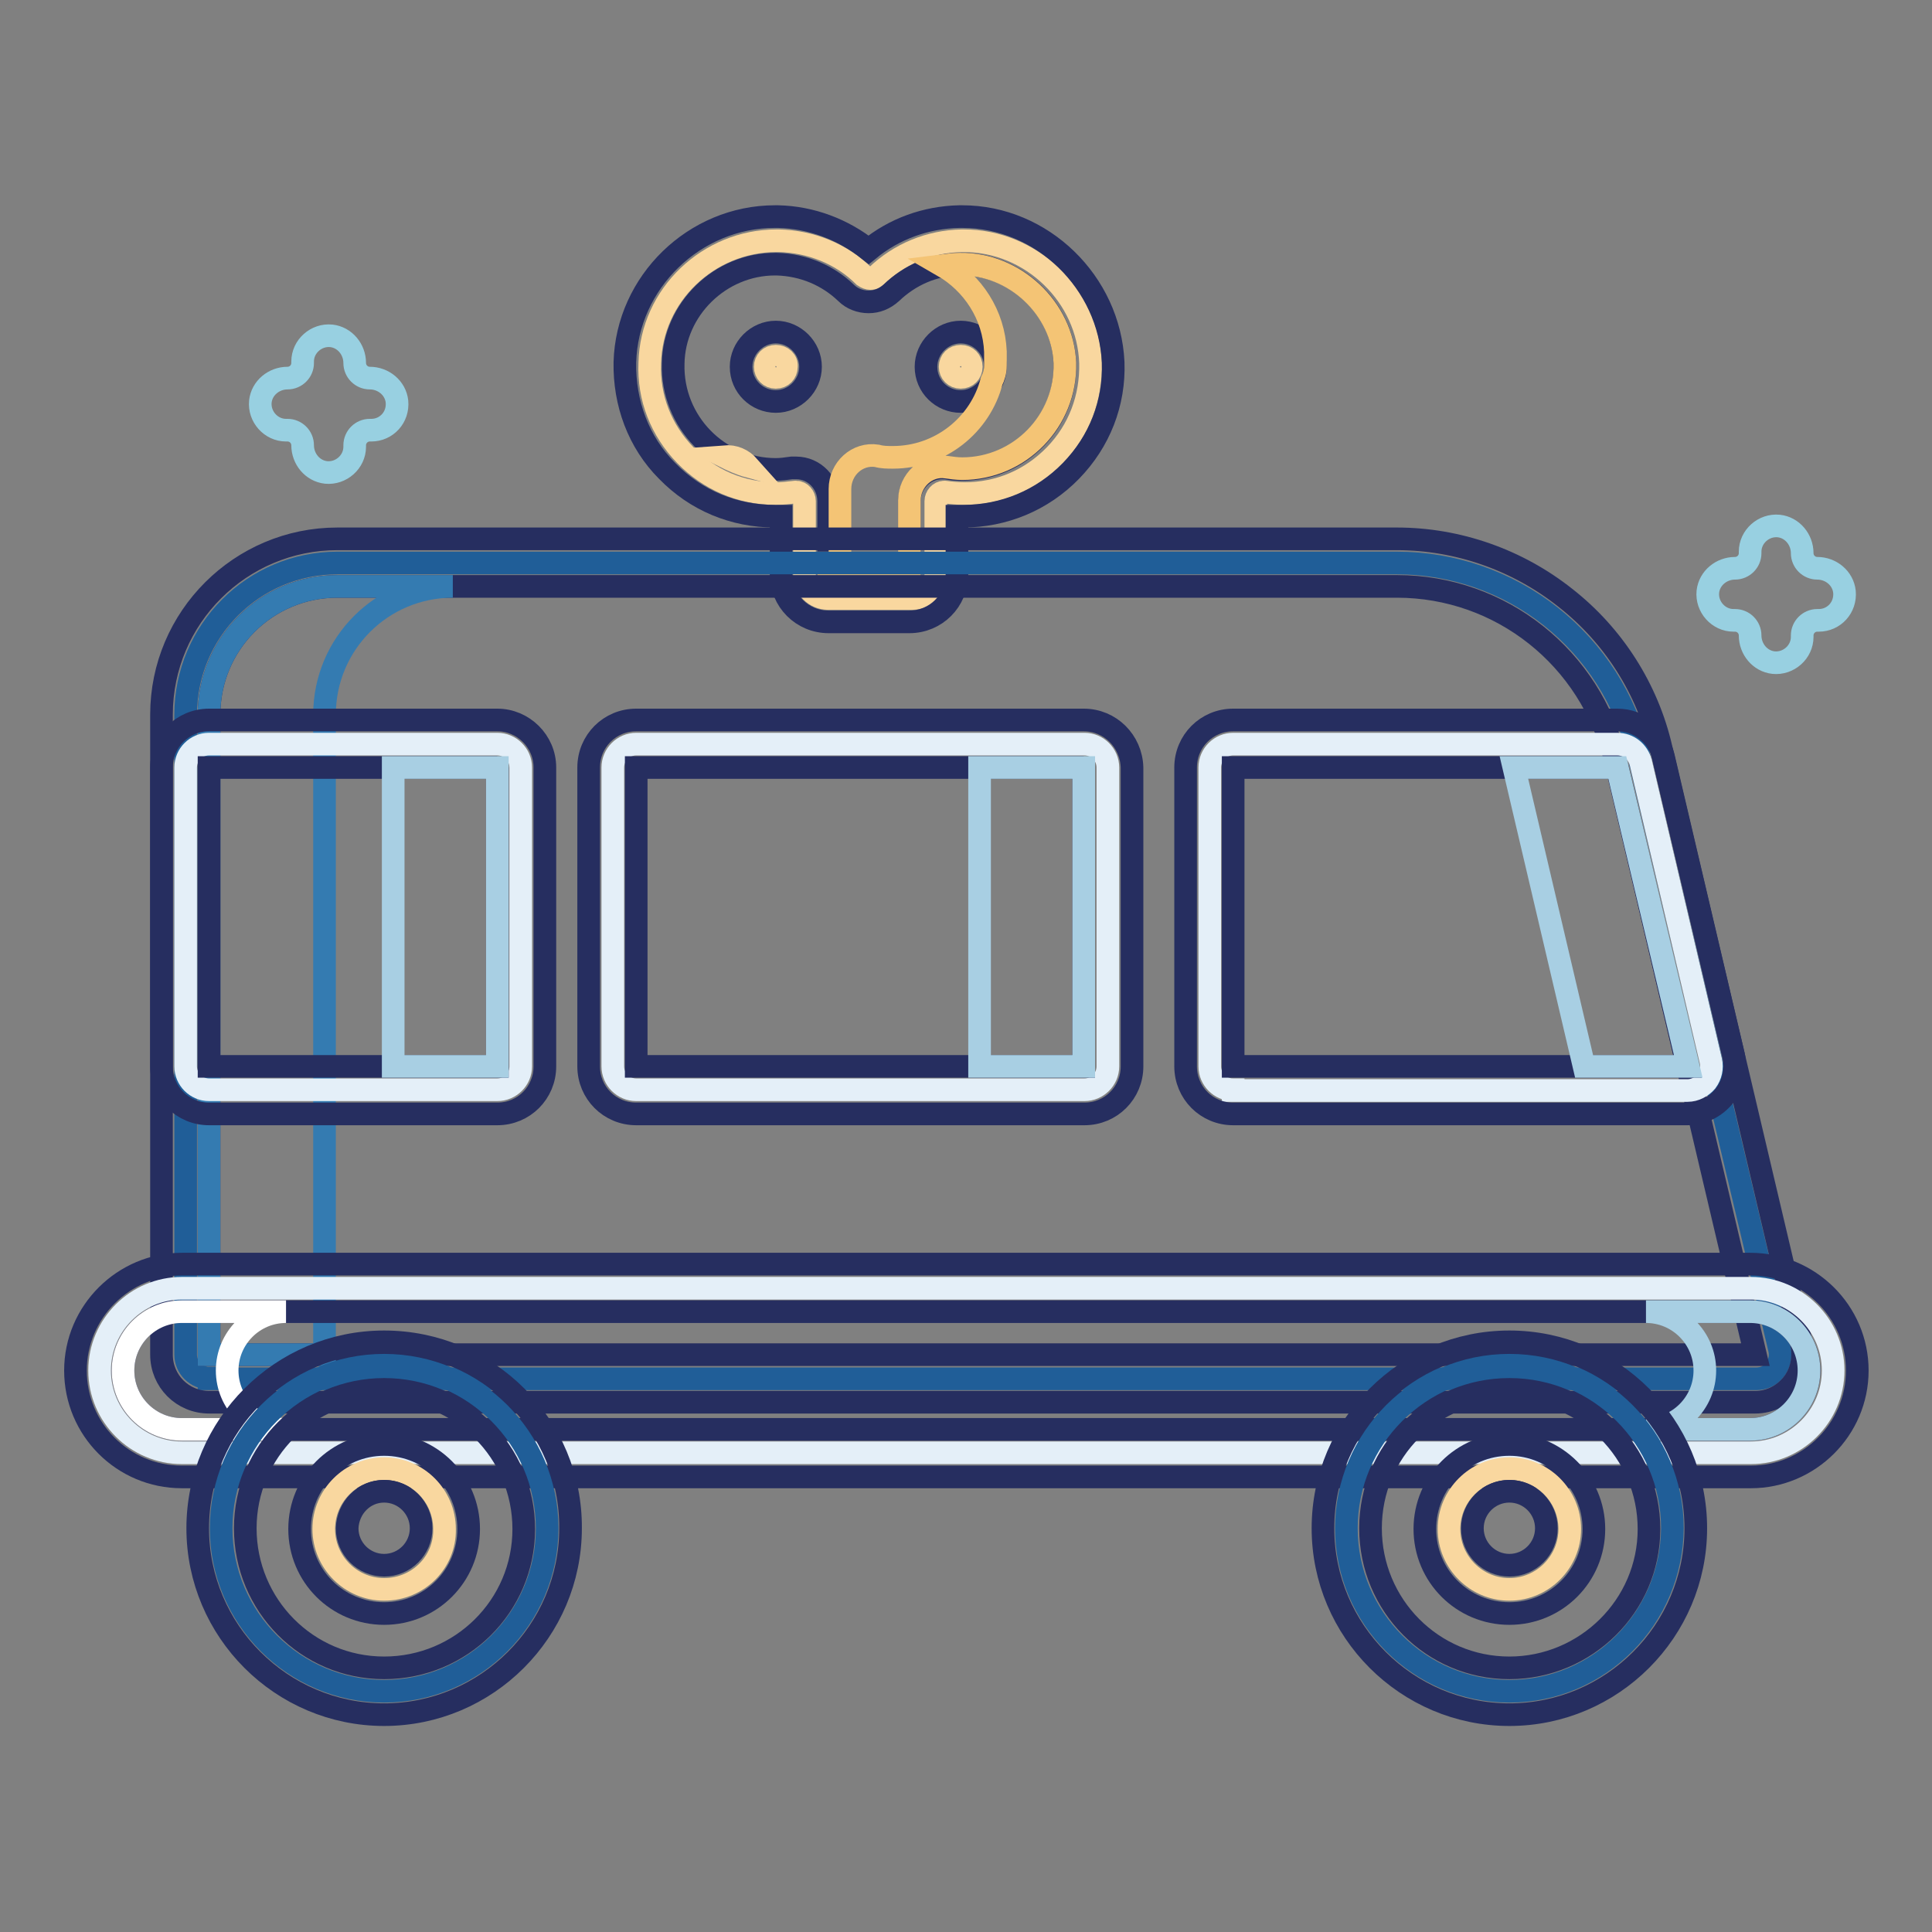
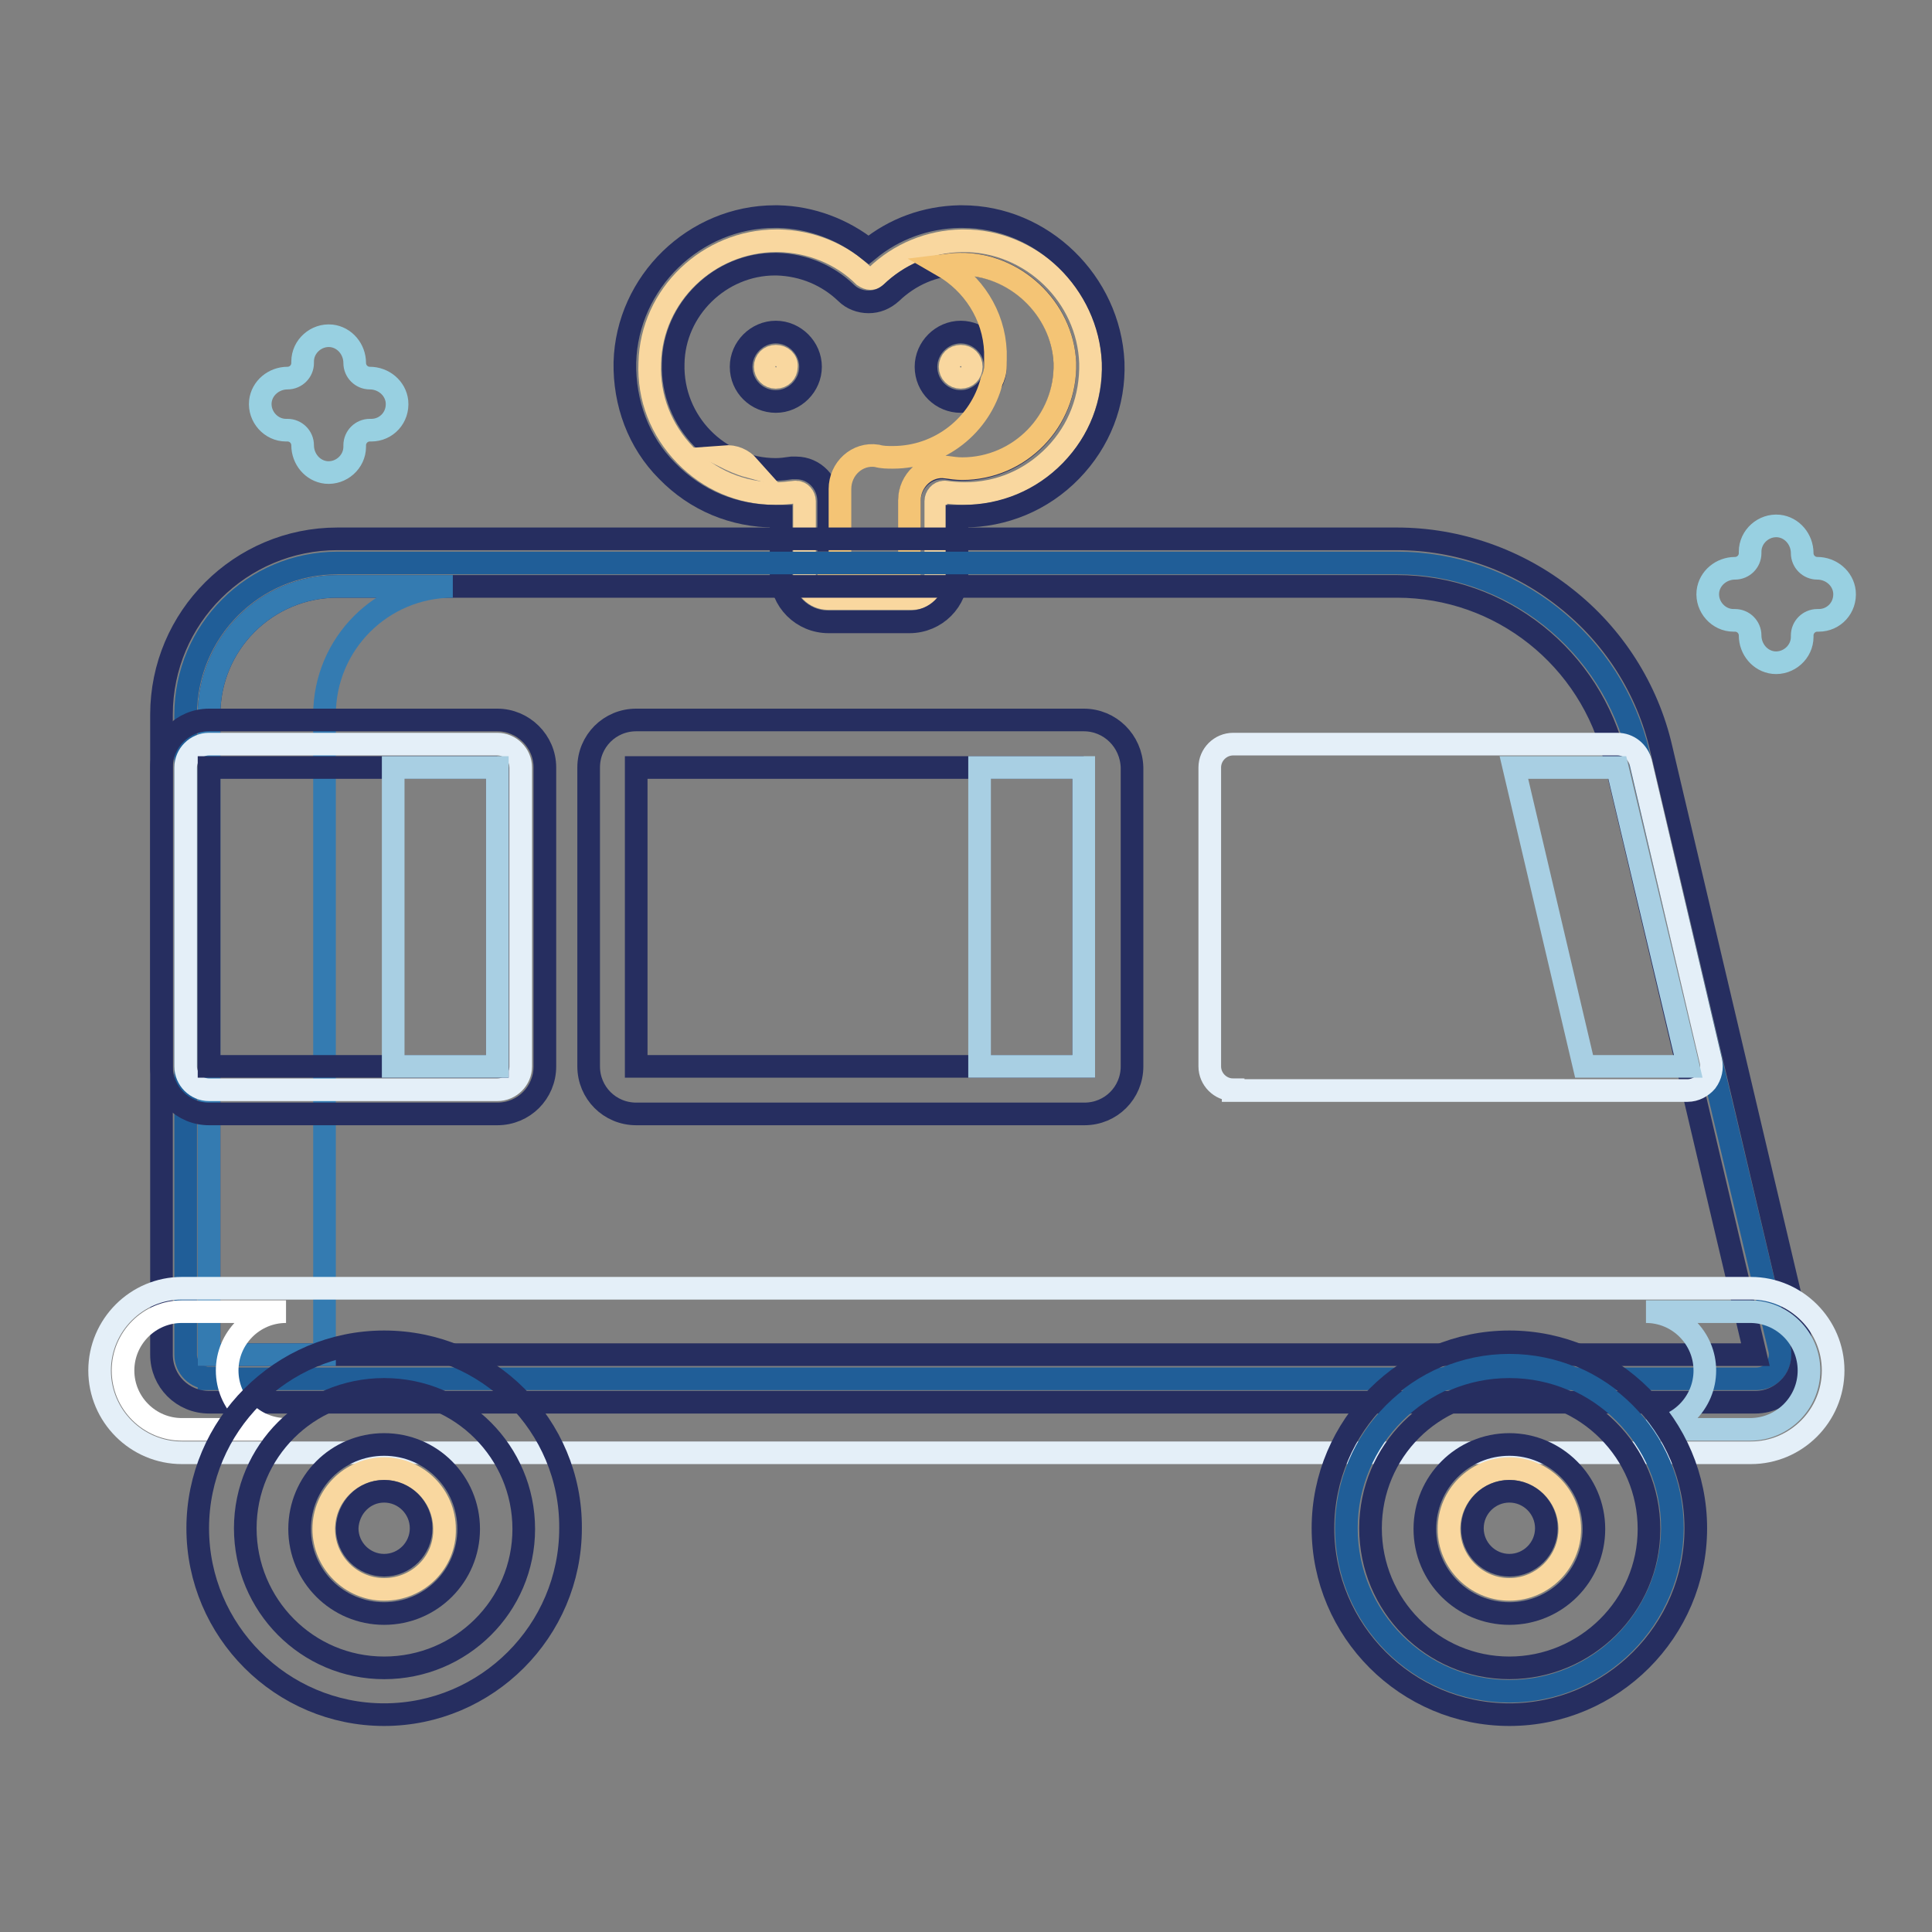
<svg xmlns="http://www.w3.org/2000/svg" version="1.1" x="0px" y="0px" viewBox="0 0 256 256" enable-background="new 0 0 256 256" xml:space="preserve">
  <rect x="0" y="0" width="256" height="256" fill="#808080" stroke="none" />
  <g>
    <path stroke-width="3" fill-opacity="0" stroke="#98d0e1" d="M240.8,75.3c-1.1,0-2-0.9-2-2c0-1.8-1.3-3.4-3.1-3.6c-2-0.2-3.8,1.4-3.8,3.4v0.2c0,1.1-0.9,2-2,2 c-1.8,0-3.4,1.3-3.6,3.1c-0.2,2,1.4,3.8,3.4,3.8h0.2c1.1,0,2,0.9,2,2c0,1.8,1.3,3.4,3.1,3.6c2,0.2,3.8-1.4,3.8-3.4v-0.2 c0-1.1,0.9-2,2-2h0.2c2,0,3.6-1.7,3.4-3.8C244.2,76.6,242.6,75.3,240.8,75.3z M49,50.1c-1.1,0-2-0.9-2-2c0-1.8-1.3-3.4-3.1-3.6 c-2-0.2-3.8,1.4-3.8,3.4v0.2c0,1.1-0.9,2-2,2c-1.8,0-3.4,1.3-3.6,3.1c-0.2,2,1.4,3.8,3.4,3.8h0.2c1.1,0,2,0.9,2,2 c0,1.8,1.3,3.4,3.1,3.6c2,0.2,3.8-1.4,3.8-3.4V59c0-1.1,0.9-2,2-2h0.2c2,0,3.6-1.7,3.4-3.8C52.4,51.4,50.8,50.1,49,50.1z" />
    <path stroke-width="3" fill-opacity="0" stroke="#f9d79f" d="M109.7,79.3c-1.7,0-3.1-1.4-3.1-3.1v-9.8c0-0.6-0.5-1.2-1.1-1.2c-0.1,0-0.1,0-0.1,0 c-0.9,0.1-1.7,0.2-2.6,0.2c-4.6,0-8.8-1.8-12-5.1c-3.2-3.3-4.9-7.6-4.7-12.2c0.2-9,7.8-16.2,16.8-16.2h0.3 c4.2,0.1,8.3,1.7,11.3,4.7c0.3,0.2,0.6,0.3,0.8,0.3s0.5,0,0.8-0.3c3.1-3,7.1-4.6,11.3-4.7h0.3c9,0,16.5,7.3,16.8,16.2 c0.1,4.6-1.5,8.9-4.7,12.2c-3.2,3.3-7.4,5.1-12,5.1c-0.9,0-1.8-0.1-2.6-0.2c-0.1,0-0.1,0-0.1,0c-0.6,0-1.1,0.6-1.1,1.2v9.8 c0,1.7-1.4,3.1-3.1,3.1H109.7z M127.3,47.2c-0.8,0-1.4,0.6-1.4,1.4c0,0.8,0.6,1.4,1.4,1.4s1.4-0.6,1.4-1.4 C128.7,47.8,128.1,47.2,127.3,47.2z M102.8,47.2c-0.8,0-1.4,0.6-1.4,1.4c0,0.8,0.6,1.4,1.4,1.4c0.8,0,1.4-0.6,1.4-1.4 C104.3,47.8,103.6,47.2,102.8,47.2z" />
    <path stroke-width="3" fill-opacity="0" stroke="#262e60" d="M127.5,35c7.2,0,13.4,6,13.6,13.2c0.2,7.7-6,14-13.6,14c-0.7,0-1.4,0-2.1-0.2c-0.2,0-0.4,0-0.6,0 c-2.3,0-4.3,2-4.3,4.4v9.8h-10.7v-9.8c0-2.4-1.9-4.4-4.3-4.4c-0.2,0-0.4,0-0.6,0c-0.7,0.1-1.4,0.2-2.1,0.2c-7.6,0-13.8-6.3-13.6-14 C89.3,41,95.4,35,102.7,35h0.2c3.6,0.1,6.8,1.5,9.2,3.8c0.8,0.8,1.9,1.2,3,1.2s2.1-0.4,3-1.2c2.4-2.3,5.6-3.8,9.2-3.8H127.5  M127.3,53.2c2.5,0,4.6-2.1,4.6-4.6c0-2.5-2.1-4.6-4.6-4.6c-2.5,0-4.6,2.1-4.6,4.6C122.7,51.2,124.8,53.2,127.3,53.2 M102.8,53.2 c2.5,0,4.6-2.1,4.6-4.6c0-2.5-2.1-4.6-4.6-4.6c-2.5,0-4.6,2.1-4.6,4.6C98.2,51.2,100.3,53.2,102.8,53.2 M127.5,28.7h-0.4 c-4.4,0.1-8.6,1.6-12,4.4c-3.4-2.7-7.6-4.3-12-4.4h-0.4C92,28.7,83.1,37.4,82.8,48c-0.1,5.4,1.8,10.6,5.6,14.4 c3.8,3.9,8.8,6,14.3,6c0.2,0,0.5,0,0.8,0v7.7c0,3.5,2.8,6.3,6.3,6.3h10.7c3.5,0,6.3-2.8,6.3-6.3v-7.7c0.2,0,0.5,0,0.8,0 c5.4,0,10.5-2.1,14.3-6c3.8-3.9,5.8-9,5.6-14.4C147,37.4,138.1,28.7,127.5,28.7z" />
    <path stroke-width="3" fill-opacity="0" stroke="#f9d79f" d="M96,60.5c1,0.5,2.1,1,3.2,1.3C98.4,60.9,97.3,60.4,96,60.5z" />
    <path stroke-width="3" fill-opacity="0" stroke="#f4c475" d="M127.2,35c-0.8,0-1.5,0.1-2.3,0.2c4,2.3,6.8,6.5,7,11.4c0,0.5,0,1,0,1.5c0,0.1,0,0.3,0,0.4 c0,0.7-0.2,1.4-0.5,2c-1.5,5.8-6.8,10.1-13.1,10.1c-0.7,0-1.4,0-2.1-0.2c-2.6-0.4-4.9,1.7-4.9,4.4v9.8h-1.5v1.5h10.7v-9.8 c0-2.6,2.3-4.8,4.9-4.4c0.7,0.1,1.4,0.2,2.1,0.2c7.6,0,13.8-6.3,13.6-14C140.8,40.9,134.5,34.9,127.2,35L127.2,35z" />
    <path stroke-width="3" fill-opacity="0" stroke="#205e98" d="M27.7,182.6c-1.7,0-3.1-1.4-3.1-3.1V94.7c0-11.1,9-20.1,20.1-20.1h140.4c7.4,0,14.6,2.5,20.4,7.1 c5.8,4.6,9.9,11,11.6,18.2l18.7,78.9c0.2,0.9,0,1.9-0.6,2.7s-1.5,1.2-2.5,1.2H27.7L27.7,182.6z" />
    <path stroke-width="3" fill-opacity="0" stroke="#262e60" d="M185.1,77.7c13.8,0,25.7,9.5,28.9,22.9l18.6,78.9H27.7V94.7c0-9.4,7.6-17,17-17H185.1 M185.1,71.4H44.7 c-12.8,0-23.3,10.4-23.3,23.3v84.8c0,3.5,2.8,6.3,6.3,6.3h204.9c1.9,0,3.7-0.9,4.9-2.4c1.2-1.5,1.6-3.5,1.2-5.4l-18.6-78.9 c-1.8-7.8-6.3-14.9-12.7-19.9C201.1,74.2,193.2,71.4,185.1,71.4z" />
    <path stroke-width="3" fill-opacity="0" stroke="#347bb1" d="M60,77.7H44.7c-9.4,0-17,7.6-17,17v84.8H43V94.7C43,85.3,50.6,77.7,60,77.7z" />
    <path stroke-width="3" fill-opacity="0" stroke="#e4eff8" d="M24.1,192.5c-6,0-10.9-4.9-10.9-10.9s4.9-10.9,10.9-10.9h207.9c6,0,10.9,4.9,10.9,10.9s-4.9,10.9-10.9,10.9 H24.1z" />
-     <path stroke-width="3" fill-opacity="0" stroke="#262e60" d="M231.9,173.8c4.3,0,7.8,3.5,7.8,7.8s-3.5,7.8-7.8,7.8H24.1c-4.3,0-7.8-3.5-7.8-7.8s3.5-7.8,7.8-7.8H231.9  M231.9,167.5H24.1c-7.7,0-14.1,6.3-14.1,14.1s6.3,14.1,14.1,14.1h207.9c7.7,0,14.1-6.3,14.1-14.1S239.7,167.5,231.9,167.5z" />
    <path stroke-width="3" fill-opacity="0" stroke="#ffffff" d="M30.1,181.6c0-4.3,3.5-7.8,7.8-7.8H24.1c-4.3,0-7.8,3.5-7.8,7.8s3.5,7.8,7.8,7.8h13.8 C33.6,189.4,30.1,185.9,30.1,181.6z" />
    <path stroke-width="3" fill-opacity="0" stroke="#a8cfe3" d="M231.9,173.8h-13.8c4.3,0,7.8,3.5,7.8,7.8s-3.5,7.8-7.8,7.8h13.8c4.3,0,7.8-3.5,7.8-7.8 C239.7,177.3,236.2,173.8,231.9,173.8z" />
-     <path stroke-width="3" fill-opacity="0" stroke="#205e98" d="M50.9,224.1c-11.9,0-21.6-9.7-21.6-21.6c0-11.9,9.7-21.6,21.6-21.6c11.9,0,21.6,9.7,21.6,21.6 C72.5,214.4,62.8,224.1,50.9,224.1z" />
    <path stroke-width="3" fill-opacity="0" stroke="#262e60" d="M50.9,184.1c10.2,0,18.5,8.3,18.5,18.5S61.1,221,50.9,221s-18.4-8.3-18.4-18.5S40.8,184.1,50.9,184.1  M50.9,177.8c-13.6,0-24.7,11.1-24.7,24.7c0,13.6,11.1,24.7,24.7,24.7c13.6,0,24.7-11.1,24.7-24.7 C75.7,188.9,64.6,177.8,50.9,177.8z" />
    <path stroke-width="3" fill-opacity="0" stroke="#f9d79f" d="M50.9,210.6c-4.4,0-8-3.6-8-8c0-4.4,3.6-8,8-8c4.4,0,8,3.6,8,8C59,207,55.4,210.6,50.9,210.6z" />
    <path stroke-width="3" fill-opacity="0" stroke="#262e60" d="M50.9,197.6c2.7,0,4.9,2.2,4.9,4.9c0,2.7-2.2,4.9-4.9,4.9c-2.7,0-4.9-2.2-4.9-4.9 C46.1,199.8,48.2,197.6,50.9,197.6 M50.9,191.4c-6.2,0-11.2,5-11.2,11.2s5,11.2,11.2,11.2c6.2,0,11.2-5,11.2-11.2 S57.1,191.4,50.9,191.4z" />
    <path stroke-width="3" fill-opacity="0" stroke="#205e98" d="M200,224.1c-11.9,0-21.6-9.7-21.6-21.6c0-11.9,9.7-21.6,21.6-21.6c11.9,0,21.6,9.7,21.6,21.6 C221.5,214.4,211.9,224.1,200,224.1z" />
    <path stroke-width="3" fill-opacity="0" stroke="#262e60" d="M200,184.1c10.2,0,18.5,8.3,18.5,18.5S210.1,221,200,221c-10.2,0-18.4-8.3-18.4-18.5S189.8,184.1,200,184.1  M200,177.8c-13.6,0-24.7,11.1-24.7,24.7c0,13.6,11.1,24.7,24.7,24.7c13.6,0,24.7-11.1,24.7-24.7 C224.7,188.9,213.6,177.8,200,177.8z" />
    <path stroke-width="3" fill-opacity="0" stroke="#f9d79f" d="M200,210.6c-4.4,0-8-3.6-8-8c0-4.4,3.6-8,8-8c4.4,0,8,3.6,8,8C208,207,204.4,210.6,200,210.6z" />
    <path stroke-width="3" fill-opacity="0" stroke="#262e60" d="M200,197.6c2.7,0,4.9,2.2,4.9,4.9c0,2.7-2.2,4.9-4.9,4.9c-2.7,0-4.9-2.2-4.9-4.9 C195.1,199.8,197.3,197.6,200,197.6 M200,191.4c-6.2,0-11.2,5-11.2,11.2s5,11.2,11.2,11.2c6.2,0,11.2-5,11.2-11.2 S206.1,191.4,200,191.4z" />
    <path stroke-width="3" fill-opacity="0" stroke="#e4eff8" d="M27.7,144.4c-1.7,0-3.1-1.4-3.1-3.1v-39.6c0-1.7,1.4-3.1,3.1-3.1h38.2c1.7,0,3.1,1.4,3.1,3.1v39.6 c0,1.7-1.4,3.1-3.1,3.1H27.7L27.7,144.4z" />
    <path stroke-width="3" fill-opacity="0" stroke="#262e60" d="M65.9,101.7v39.6H27.7v-39.6H65.9 M65.9,95.4H27.7c-3.5,0-6.3,2.8-6.3,6.3v39.6c0,3.5,2.8,6.3,6.3,6.3h38.2 c3.5,0,6.3-2.8,6.3-6.3v-39.6C72.2,98.2,69.3,95.4,65.9,95.4z" />
    <path stroke-width="3" fill-opacity="0" stroke="#a8cfe3" d="M52.1,101.7h13.8v39.6H52.1V101.7z" />
-     <path stroke-width="3" fill-opacity="0" stroke="#e4eff8" d="M84.3,144.4c-1.7,0-3.1-1.4-3.1-3.1v-39.6c0-1.7,1.4-3.1,3.1-3.1h59.4c1.7,0,3.1,1.4,3.1,3.1v39.6 c0,1.7-1.4,3.1-3.1,3.1H84.3L84.3,144.4z" />
    <path stroke-width="3" fill-opacity="0" stroke="#262e60" d="M143.6,101.7v39.6H84.3v-39.6H143.6 M143.6,95.4H84.3c-3.5,0-6.3,2.8-6.3,6.3v39.6c0,3.5,2.8,6.3,6.3,6.3 h59.4c3.5,0,6.3-2.8,6.3-6.3v-39.6C149.9,98.2,147.1,95.4,143.6,95.4z" />
    <path stroke-width="3" fill-opacity="0" stroke="#a8cfe3" d="M129.8,101.7h13.8v39.6h-13.8V101.7z" />
    <path stroke-width="3" fill-opacity="0" stroke="#e4eff8" d="M163.4,144.4c-1.7,0-3.1-1.4-3.1-3.1v-39.6c0-1.7,1.4-3.1,3.1-3.1h50.9c1.5,0,2.7,1,3.1,2.4l9.3,39.6 c0.2,0.9,0,1.9-0.6,2.7c-0.6,0.7-1.5,1.2-2.5,1.2H163.4z" />
-     <path stroke-width="3" fill-opacity="0" stroke="#262e60" d="M214.3,101.7l9.3,39.6h-60.2v-39.6H214.3 M214.3,95.4h-50.9c-3.5,0-6.3,2.8-6.3,6.3v39.6 c0,3.5,2.8,6.3,6.3,6.3h60.2c1.9,0,3.7-0.9,4.9-2.4s1.6-3.5,1.2-5.4l-9.3-39.6C219.7,97.4,217.2,95.4,214.3,95.4z" />
    <path stroke-width="3" fill-opacity="0" stroke="#a8cfe3" d="M214.3,101.7h-13.7l9.3,39.6h13.8L214.3,101.7z" />
  </g>
</svg>